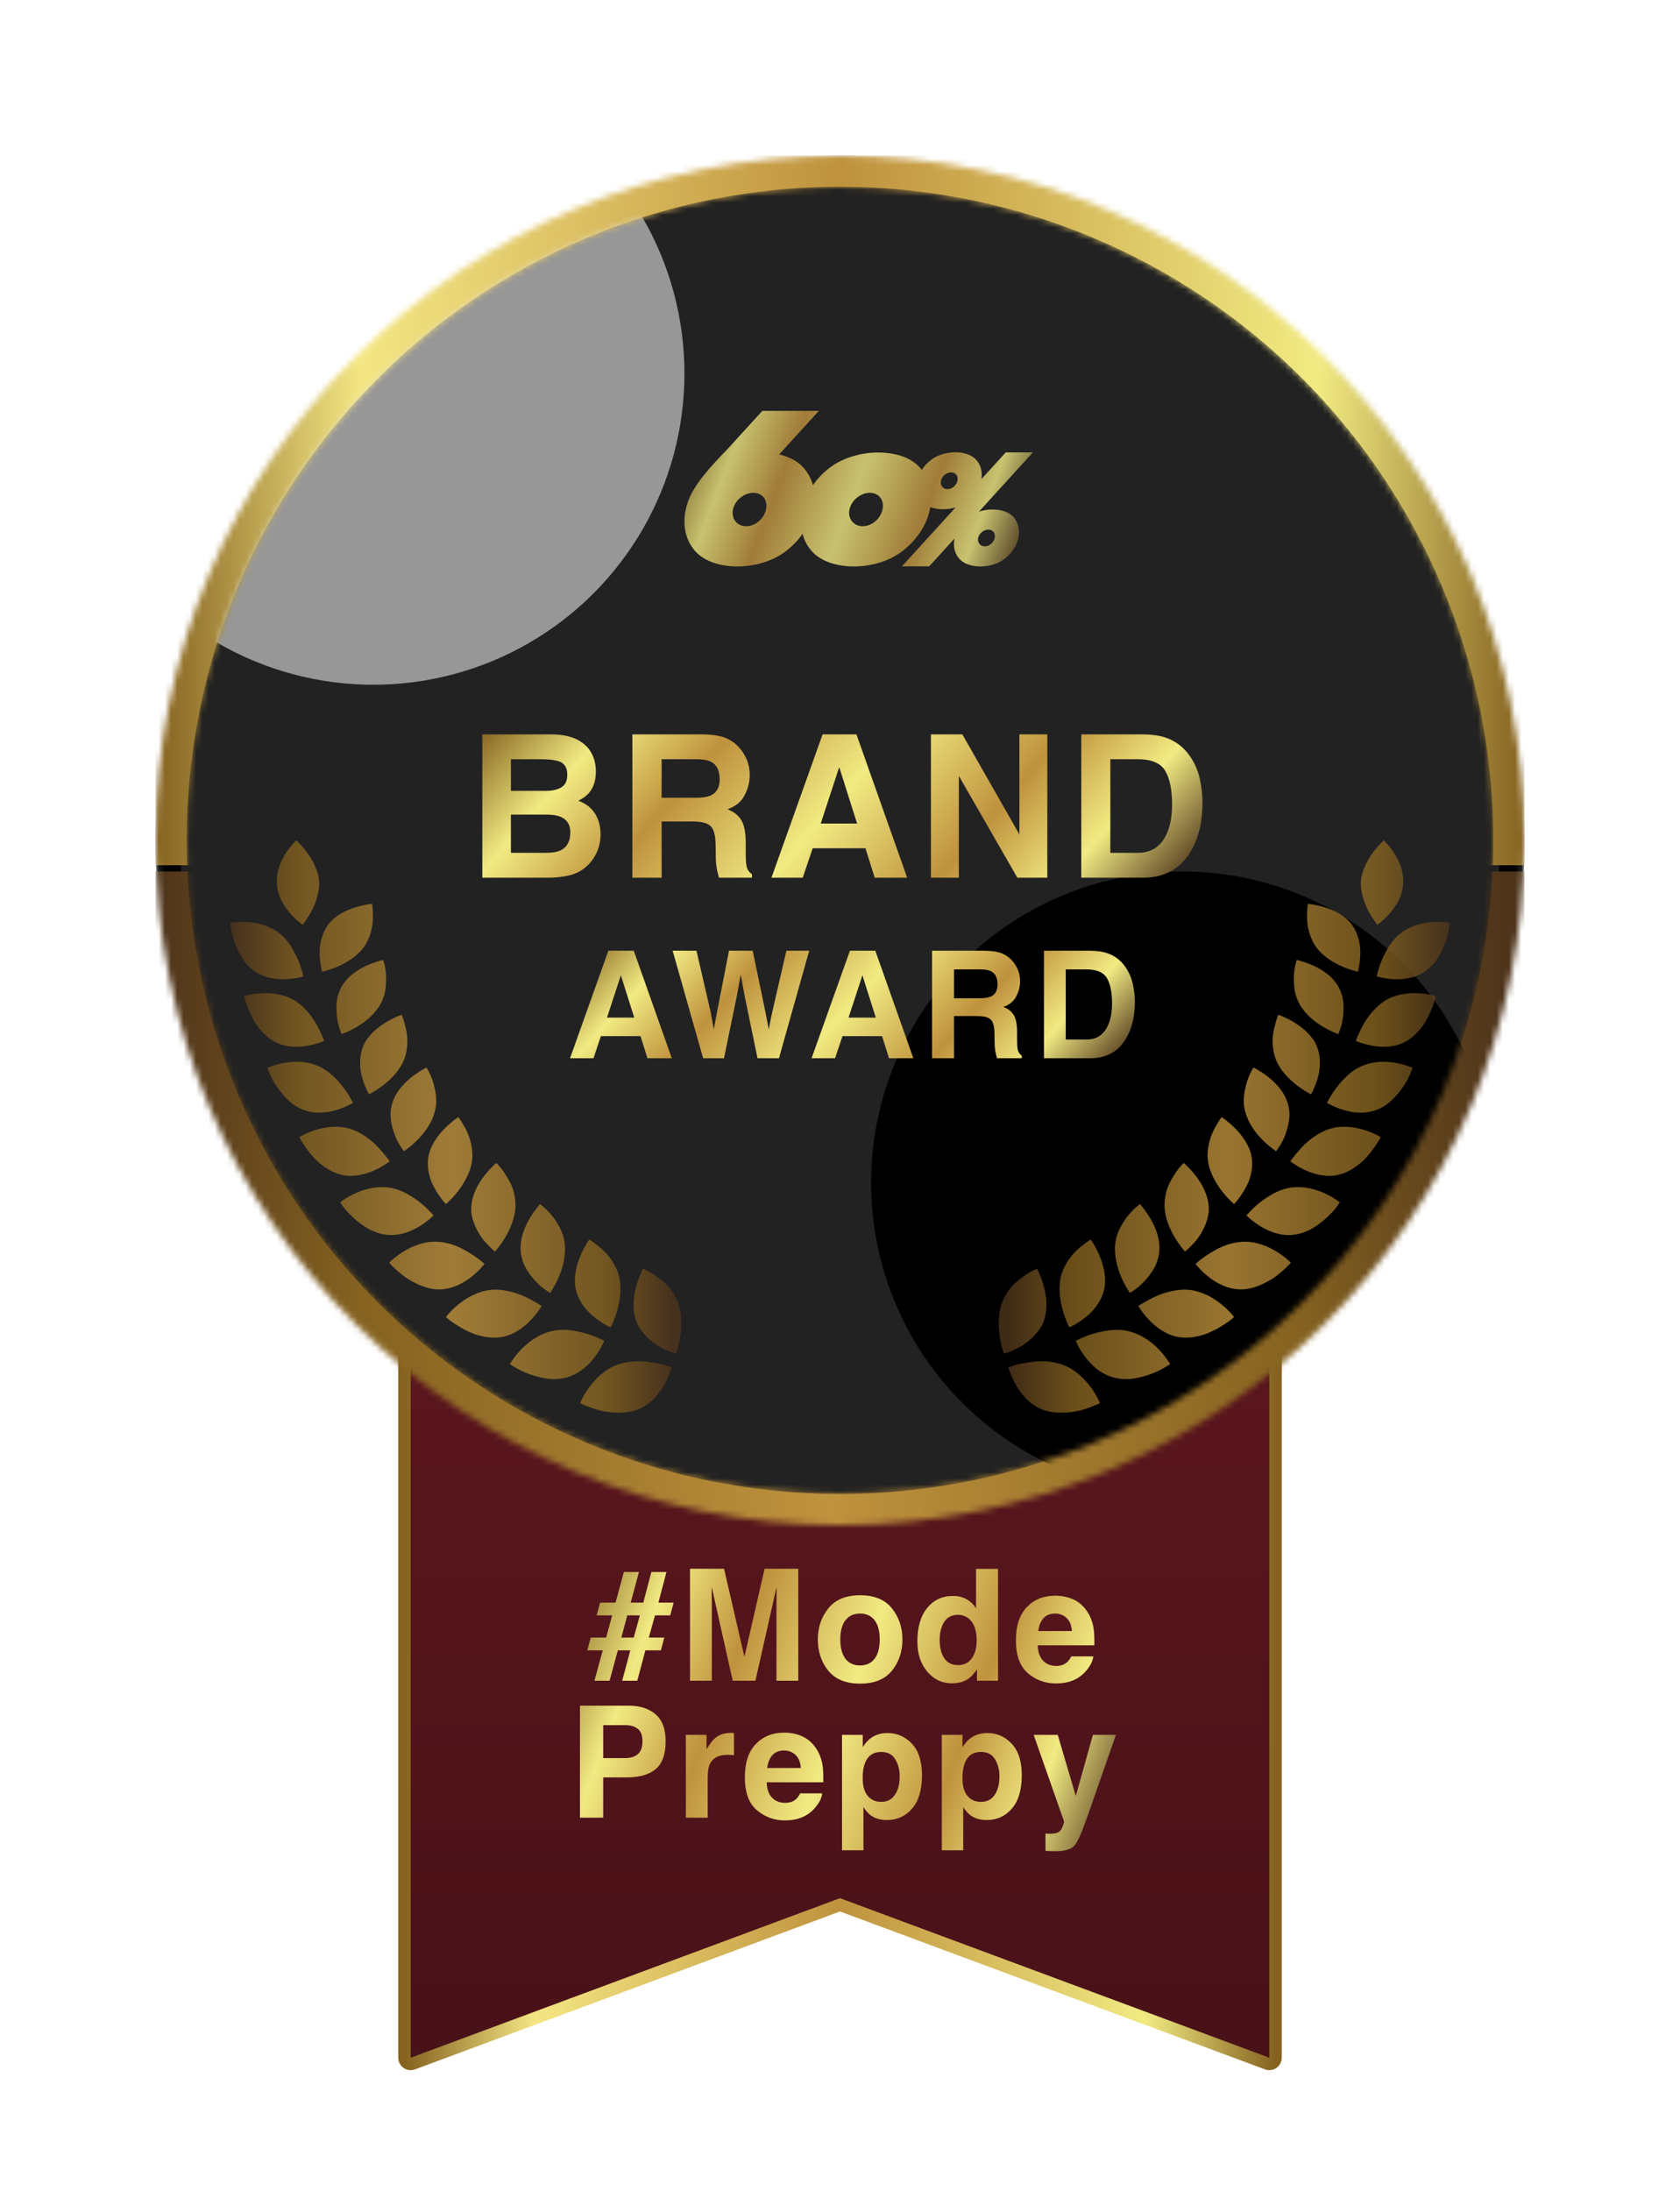
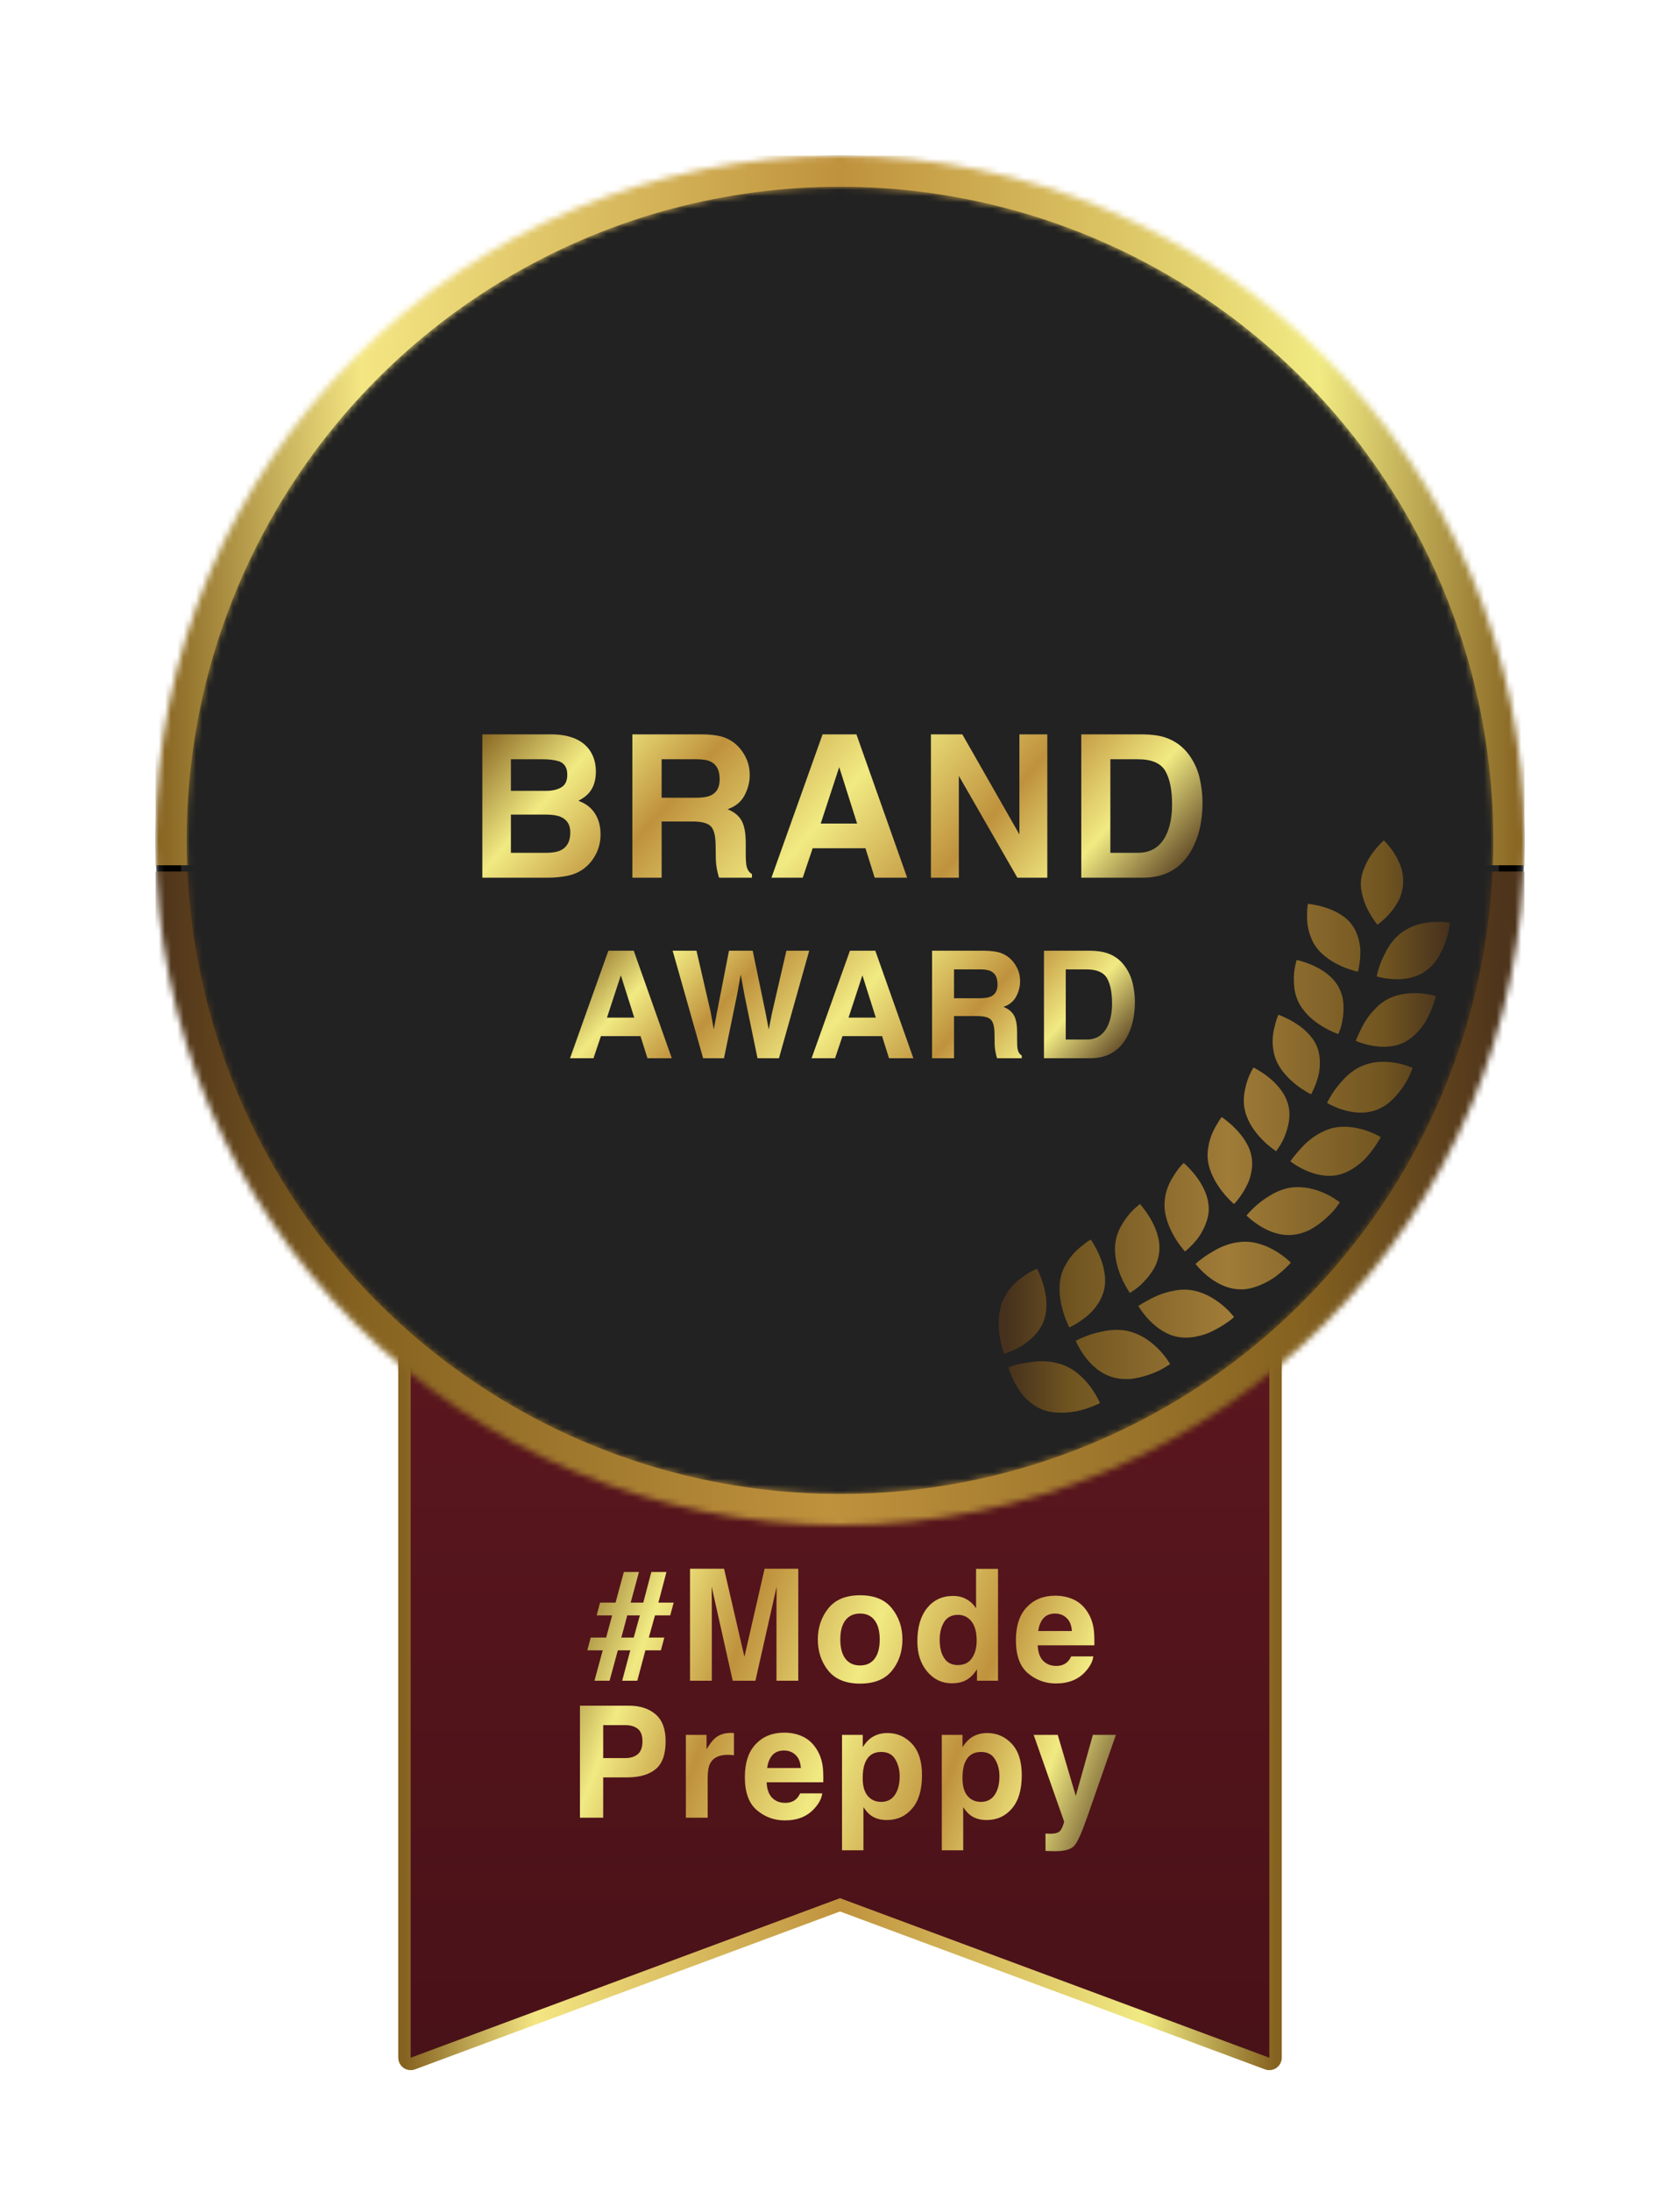
<svg xmlns="http://www.w3.org/2000/svg" width="270" height="352" viewBox="0 0 270 352" fill="none">
  <path d="M65 214H205V330.562C205 331.259 204.305 331.742 203.652 331.499L135 306L66.348 331.499C65.695 331.742 65 331.259 65 330.562V214Z" fill="#5B161E" />
  <path d="M65 214H205V330.562C205 331.259 204.305 331.742 203.652 331.499L135 306L66.348 331.499C65.695 331.742 65 331.259 65 330.562V214Z" fill="url(#paint0_linear_25145_974)" fill-opacity="0.2" />
  <path d="M65 214H205V330.562C205 331.259 204.305 331.742 203.652 331.499L135 306L66.348 331.499C65.695 331.742 65 331.259 65 330.562V214Z" stroke="url(#paint1_linear_25145_974)" stroke-width="2" />
  <path d="M98.38 259.502H95.89L96.439 257.451H98.929L100.26 252.532H102.689L101.358 257.451H103.385L104.679 252.532H107.108L105.814 257.451H108.268L107.718 259.502H105.265L104.276 263.066H106.766L106.217 265.117H103.727L102.42 270H99.991L101.297 265.117H99.295L97.965 270H95.536L96.866 265.117H94.388L94.938 263.066H97.415L98.38 259.502ZM101.847 263.066L102.835 259.502H100.809L99.857 263.066H101.847ZM114.401 270H110.897V252.007H116.366L119.638 266.155L122.885 252.007H128.292V270H124.789V257.83C124.789 257.48 124.793 256.991 124.801 256.365C124.809 255.73 124.813 255.242 124.813 254.9L121.408 270H117.758L114.376 254.9C114.376 255.242 114.381 255.73 114.389 256.365C114.397 256.991 114.401 257.48 114.401 257.83V270ZM143.349 258.379C144.472 259.787 145.034 261.451 145.034 263.372C145.034 265.325 144.472 266.997 143.349 268.389C142.226 269.772 140.521 270.464 138.234 270.464C135.948 270.464 134.243 269.772 133.12 268.389C131.997 266.997 131.435 265.325 131.435 263.372C131.435 261.451 131.997 259.787 133.12 258.379C134.243 256.971 135.948 256.267 138.234 256.267C140.521 256.267 142.226 256.971 143.349 258.379ZM138.222 259.209C137.205 259.209 136.42 259.571 135.866 260.295C135.321 261.012 135.048 262.037 135.048 263.372C135.048 264.706 135.321 265.736 135.866 266.46C136.42 267.184 137.205 267.546 138.222 267.546C139.239 267.546 140.021 267.184 140.566 266.46C141.111 265.736 141.384 264.706 141.384 263.372C141.384 262.037 141.111 261.012 140.566 260.295C140.021 259.571 139.239 259.209 138.222 259.209ZM160.396 252.031V270H157.014V268.157C156.518 268.946 155.952 269.52 155.317 269.878C154.683 270.236 153.893 270.415 152.949 270.415C151.395 270.415 150.085 269.788 149.019 268.535C147.961 267.274 147.432 265.658 147.432 263.689C147.432 261.418 147.952 259.632 148.994 258.33C150.044 257.028 151.444 256.377 153.193 256.377C153.999 256.377 154.715 256.556 155.342 256.914C155.968 257.264 156.477 257.752 156.868 258.379V252.031H160.396ZM151.021 263.433C151.021 264.661 151.265 265.642 151.753 266.375C152.233 267.115 152.965 267.485 153.95 267.485C154.935 267.485 155.684 267.119 156.196 266.387C156.709 265.654 156.965 264.706 156.965 263.542C156.965 261.915 156.554 260.751 155.732 260.051C155.228 259.628 154.642 259.417 153.975 259.417C152.957 259.417 152.209 259.803 151.729 260.576C151.257 261.341 151.021 262.293 151.021 263.433ZM175.708 266.094C175.619 266.883 175.208 267.685 174.476 268.499C173.336 269.792 171.741 270.439 169.69 270.439C167.998 270.439 166.504 269.894 165.21 268.804C163.917 267.713 163.27 265.939 163.27 263.481C163.27 261.178 163.851 259.412 165.015 258.184C166.187 256.955 167.705 256.34 169.568 256.34C170.675 256.34 171.672 256.548 172.559 256.963C173.446 257.378 174.179 258.033 174.756 258.928C175.277 259.718 175.615 260.633 175.77 261.675C175.859 262.285 175.896 263.164 175.879 264.312H166.773C166.822 265.646 167.241 266.582 168.03 267.119C168.51 267.453 169.088 267.62 169.764 267.62C170.48 267.62 171.062 267.416 171.509 267.009C171.753 266.79 171.969 266.484 172.156 266.094H175.708ZM172.266 262.017C172.209 261.097 171.928 260.401 171.424 259.929C170.927 259.449 170.309 259.209 169.568 259.209C168.763 259.209 168.136 259.461 167.688 259.966C167.249 260.47 166.972 261.154 166.858 262.017H172.266ZM100.764 285.53H96.943V292H93.207V274.007H101.044C102.851 274.007 104.292 274.471 105.366 275.398C106.44 276.326 106.977 277.763 106.977 279.708C106.977 281.832 106.44 283.333 105.366 284.212C104.292 285.091 102.757 285.53 100.764 285.53ZM102.521 281.783C103.01 281.351 103.254 280.668 103.254 279.732C103.254 278.796 103.006 278.129 102.509 277.73C102.021 277.331 101.333 277.132 100.446 277.132H96.943V282.43H100.446C101.333 282.43 102.025 282.214 102.521 281.783ZM116.956 281.905C115.556 281.905 114.616 282.361 114.136 283.272C113.867 283.785 113.733 284.574 113.733 285.64V292H110.229V278.694H113.55V281.014C114.087 280.127 114.555 279.52 114.954 279.195C115.605 278.65 116.451 278.377 117.493 278.377C117.558 278.377 117.611 278.381 117.651 278.389C117.7 278.389 117.802 278.393 117.957 278.401V281.966C117.737 281.941 117.542 281.925 117.371 281.917C117.2 281.909 117.061 281.905 116.956 281.905ZM132.146 288.094C132.057 288.883 131.646 289.685 130.914 290.499C129.774 291.792 128.179 292.439 126.128 292.439C124.436 292.439 122.942 291.894 121.648 290.804C120.354 289.713 119.708 287.939 119.708 285.481C119.708 283.178 120.289 281.412 121.453 280.184C122.625 278.955 124.143 278.34 126.006 278.34C127.113 278.34 128.11 278.548 128.997 278.963C129.884 279.378 130.617 280.033 131.194 280.928C131.715 281.718 132.053 282.633 132.208 283.675C132.297 284.285 132.334 285.164 132.317 286.312H123.211C123.26 287.646 123.679 288.582 124.468 289.119C124.948 289.453 125.526 289.62 126.202 289.62C126.918 289.62 127.5 289.416 127.947 289.009C128.191 288.79 128.407 288.484 128.594 288.094H132.146ZM128.704 284.017C128.647 283.097 128.366 282.401 127.862 281.929C127.365 281.449 126.747 281.209 126.006 281.209C125.201 281.209 124.574 281.461 124.126 281.966C123.687 282.47 123.41 283.154 123.296 284.017H128.704ZM146.568 280.123C147.643 281.27 148.18 282.955 148.18 285.176C148.18 287.52 147.651 289.306 146.593 290.535C145.543 291.764 144.188 292.378 142.528 292.378C141.47 292.378 140.591 292.114 139.891 291.585C139.509 291.292 139.134 290.865 138.768 290.303V297.237H135.326V278.694H138.658V280.66C139.033 280.082 139.431 279.626 139.854 279.292C140.628 278.698 141.547 278.401 142.613 278.401C144.168 278.401 145.486 278.975 146.568 280.123ZM144.591 285.347C144.591 284.322 144.355 283.414 143.883 282.625C143.419 281.836 142.662 281.441 141.612 281.441C140.351 281.441 139.484 282.039 139.012 283.235C138.768 283.87 138.646 284.676 138.646 285.652C138.646 287.199 139.057 288.285 139.879 288.912C140.367 289.278 140.945 289.461 141.612 289.461C142.581 289.461 143.317 289.087 143.822 288.338C144.334 287.589 144.591 286.592 144.591 285.347ZM162.602 280.123C163.676 281.27 164.213 282.955 164.213 285.176C164.213 287.52 163.684 289.306 162.626 290.535C161.576 291.764 160.221 292.378 158.561 292.378C157.503 292.378 156.624 292.114 155.924 291.585C155.542 291.292 155.167 290.865 154.801 290.303V297.237H151.359V278.694H154.691V280.66C155.066 280.082 155.465 279.626 155.888 279.292C156.661 278.698 157.58 278.401 158.646 278.401C160.201 278.401 161.519 278.975 162.602 280.123ZM160.624 285.347C160.624 284.322 160.388 283.414 159.916 282.625C159.452 281.836 158.695 281.441 157.646 281.441C156.384 281.441 155.517 282.039 155.045 283.235C154.801 283.87 154.679 284.676 154.679 285.652C154.679 287.199 155.09 288.285 155.912 288.912C156.4 289.278 156.978 289.461 157.646 289.461C158.614 289.461 159.35 289.087 159.855 288.338C160.368 287.589 160.624 286.592 160.624 285.347ZM172.897 288.509L175.644 278.694H179.343L174.777 291.78C173.898 294.303 173.203 295.866 172.69 296.468C172.177 297.078 171.152 297.383 169.614 297.383C169.305 297.383 169.056 297.379 168.869 297.371C168.682 297.371 168.401 297.359 168.027 297.334V294.551L168.466 294.576C168.808 294.592 169.134 294.58 169.443 294.539C169.752 294.498 170.013 294.405 170.224 294.258C170.428 294.12 170.615 293.831 170.786 293.392C170.965 292.952 171.038 292.684 171.005 292.586L166.123 278.694H169.992L172.897 288.509Z" fill="url(#paint2_linear_25145_974)" />
  <mask id="mask0_25145_974" style="mask-type:alpha" maskUnits="userSpaceOnUse" x="25" y="25" width="220" height="220">
    <circle cx="135" cy="135" r="110" fill="#D9D9D9" />
  </mask>
  <g mask="url(#mask0_25145_974)">
    <circle cx="135" cy="135" r="108" fill="#222222" stroke="black" stroke-width="4" />
    <g filter="url(#filter0_f_25145_974)">
      <rect x="25" y="25" width="220" height="114" fill="url(#paint3_linear_25145_974)" />
    </g>
    <g filter="url(#filter1_f_25145_974)">
      <rect x="25" y="140" width="220" height="115" fill="url(#paint4_linear_25145_974)" />
    </g>
  </g>
  <mask id="mask1_25145_974" style="mask-type:alpha" maskUnits="userSpaceOnUse" x="30" y="30" width="210" height="210">
    <circle cx="135" cy="135" r="105" fill="#222222" />
  </mask>
  <g mask="url(#mask1_25145_974)">
    <g filter="url(#filter2_ii_25145_974)">
      <circle cx="135" cy="135" r="105" fill="#222222" />
    </g>
    <g opacity="0.6" filter="url(#filter3_f_25145_974)">
-       <circle cx="60" cy="60" r="50" fill="#E4E4E4" />
-     </g>
+       </g>
    <g filter="url(#filter4_f_25145_974)">
-       <circle cx="190" cy="190" r="50" fill="black" />
-     </g>
+       </g>
  </g>
-   <path opacity="0.8" d="M102.265 218.678C102.765 218.663 103.253 218.686 103.72 218.731C103.953 218.754 104.18 218.783 104.403 218.816C104.624 218.852 104.842 218.888 105.053 218.915C106.727 219.165 107.92 219.643 107.937 219.649C107.929 219.679 107.605 220.904 106.805 222.354C105.993 223.819 104.68 225.509 102.618 226.379C102.362 226.486 102.095 226.584 101.831 226.658C101.567 226.728 101.3 226.784 101.031 226.827C100.492 226.914 99.947 226.949 99.405 226.947C98.864 226.945 98.328 226.904 97.811 226.838C97.297 226.768 96.795 226.693 96.343 226.561C94.538 226.076 93.251 225.42 93.223 225.406C93.223 225.406 93.695 224.218 94.693 222.862C95.691 221.505 97.207 219.974 99.209 219.244L99.213 219.242C99.463 219.151 99.715 219.075 99.969 219.013C100.225 218.94 100.483 218.882 100.739 218.835C101.254 218.74 101.765 218.692 102.265 218.678ZM88.61 213.854C90.703 213.346 92.759 213.82 94.394 214.274C95.199 214.52 95.878 214.803 96.357 215.024C96.825 215.253 97.111 215.393 97.117 215.396C97.11 215.414 96.635 216.578 95.65 217.909C94.663 219.242 93.162 220.717 91.038 221.285C90.507 221.428 89.963 221.504 89.418 221.533C89.145 221.548 88.872 221.548 88.6 221.54C88.331 221.526 88.066 221.492 87.802 221.453C86.748 221.296 85.737 220.994 84.861 220.661C84.425 220.492 84.016 220.324 83.661 220.146C83.31 219.965 83.002 219.791 82.748 219.641C82.249 219.344 81.958 219.14 81.948 219.133C81.948 219.133 82.564 218.027 83.717 216.826C84.291 216.225 84.998 215.601 85.818 215.07C86.228 214.806 86.666 214.564 87.129 214.361C87.59 214.163 88.094 213.974 88.612 213.853L88.61 213.854ZM103.329 203.812C103.346 203.819 104.37 204.206 105.538 205.066C105.829 205.292 106.152 205.505 106.46 205.77C106.772 206.03 107.08 206.321 107.373 206.647C107.666 206.974 107.945 207.336 108.195 207.732C108.319 207.931 108.439 208.14 108.549 208.356C108.66 208.571 108.765 208.784 108.86 209.014C109.617 210.838 109.582 212.96 109.34 214.617C109.103 216.269 108.649 217.458 108.646 217.469C108.626 217.463 107.415 217.124 105.99 216.326C105.811 216.229 105.631 216.113 105.451 215.987C105.272 215.863 105.09 215.731 104.91 215.591C104.551 215.31 104.195 214.999 103.86 214.656C103.526 214.315 103.211 213.941 102.937 213.534C102.8 213.33 102.671 213.119 102.554 212.9C102.44 212.671 102.339 212.435 102.25 212.191H102.252C101.543 210.239 101.831 208.151 102.279 206.546C102.725 204.95 103.322 203.826 103.329 203.812ZM78.89 207.209C79.415 207.157 79.931 207.164 80.434 207.214C80.938 207.261 81.42 207.365 81.907 207.464C82.87 207.679 83.755 208.013 84.509 208.368C84.885 208.546 85.23 208.728 85.533 208.901C85.843 209.067 86.121 209.216 86.344 209.351C86.788 209.611 87.045 209.796 87.052 209.801C87.04 209.821 86.424 210.901 85.294 212.078C84.722 212.671 84.016 213.287 83.184 213.795C82.766 214.049 82.316 214.278 81.837 214.46C81.362 214.633 80.857 214.762 80.32 214.828C79.25 214.962 78.158 214.837 77.127 214.574C76.869 214.508 76.615 214.433 76.367 214.353C76.117 214.272 75.886 214.168 75.652 214.069C75.189 213.867 74.751 213.646 74.346 213.423C73.536 212.975 72.863 212.516 72.392 212.169C72.154 211.997 71.971 211.851 71.853 211.741C71.734 211.632 71.668 211.573 71.668 211.573C71.68 211.557 72.425 210.557 73.693 209.536C74.966 208.511 76.801 207.416 78.894 207.214L78.89 207.209ZM94.695 199.122C94.695 199.122 94.935 199.254 95.303 199.515C95.487 199.645 95.702 199.806 95.938 200C96.175 200.19 96.442 200.392 96.71 200.634C97.247 201.115 97.811 201.717 98.297 202.446C98.419 202.628 98.535 202.82 98.647 203.015C98.76 203.203 98.87 203.401 98.971 203.605C99.173 204.015 99.343 204.459 99.467 204.937C99.965 206.844 99.649 208.935 99.196 210.53C98.754 212.103 98.158 213.211 98.147 213.232C98.143 213.231 98.071 213.203 97.944 213.148C97.814 213.091 97.634 212.991 97.409 212.867C96.963 212.617 96.351 212.239 95.706 211.741C94.396 210.782 93.037 209.168 92.564 207.214H92.561C92.448 206.718 92.386 206.236 92.39 205.734C92.392 205.236 92.441 204.746 92.523 204.271C92.689 203.32 92.989 202.436 93.314 201.674C93.954 200.172 94.677 199.147 94.695 199.122ZM86.944 193.545C87.035 193.628 87.174 193.741 87.346 193.884C87.685 194.173 88.137 194.601 88.598 195.15C88.827 195.425 89.061 195.731 89.282 196.067C89.394 196.235 89.497 196.416 89.608 196.59C89.72 196.765 89.826 196.948 89.927 197.136C90.328 197.892 90.637 198.762 90.755 199.741C90.813 200.231 90.821 200.725 90.788 201.213C90.763 201.692 90.7 202.163 90.605 202.626C90.418 203.55 90.114 204.424 89.792 205.176C89.147 206.682 88.414 207.697 88.414 207.697C88.414 207.697 88.143 207.544 87.728 207.255C87.521 207.108 87.273 206.935 87.011 206.716C86.754 206.489 86.477 206.23 86.196 205.938C85.632 205.356 85.052 204.651 84.583 203.846C84.343 203.451 84.155 202.998 84.002 202.535C83.851 202.072 83.744 201.587 83.694 201.085V201.08C83.502 199.068 84.277 197.181 85.114 195.758C85.941 194.353 86.783 193.437 86.796 193.423C86.799 193.425 86.852 193.469 86.944 193.545ZM70.164 199.479V199.477C70.422 199.487 70.676 199.51 70.928 199.545C71.184 199.574 71.439 199.615 71.686 199.667C72.182 199.77 72.662 199.913 73.116 200.085C74.029 200.424 74.836 200.886 75.536 201.322C76.953 202.165 77.854 203.032 77.863 203.041C77.863 203.041 77.119 204.035 75.851 205.052C74.582 206.068 72.782 207.106 70.614 207.133C70.067 207.145 69.542 207.075 69.027 206.955C68.513 206.837 68.008 206.67 67.524 206.472C67.041 206.273 66.575 206.042 66.137 205.794C65.701 205.544 65.276 205.294 64.919 205.013C63.46 203.911 62.541 202.845 62.541 202.845C62.56 202.824 63.412 201.939 64.789 201.091C66.18 200.231 68.098 199.403 70.164 199.479ZM79.76 186.82C79.76 186.82 80.549 187.546 81.297 188.761C81.477 189.073 81.69 189.381 81.872 189.732C82.058 190.082 82.229 190.456 82.374 190.858C82.519 191.261 82.638 191.687 82.719 192.138C82.799 192.588 82.841 193.063 82.85 193.536C82.864 195.454 82.051 197.346 81.225 198.745C80.398 200.146 79.551 201.05 79.551 201.05C79.538 201.04 78.575 200.292 77.588 199.054C77.102 198.419 76.641 197.63 76.288 196.774C76.112 196.345 75.968 195.894 75.869 195.429C75.82 195.197 75.78 194.96 75.755 194.721C75.736 194.475 75.731 194.225 75.741 193.973L75.743 193.97C75.82 191.955 76.836 190.183 77.821 188.899C78.809 187.618 79.76 186.82 79.76 186.82ZM61.045 190.712C61.545 190.689 62.055 190.71 62.569 190.786L62.565 190.784C63.594 190.937 64.539 191.298 65.378 191.757C65.589 191.87 65.791 191.992 65.987 192.116C66.184 192.242 66.386 192.36 66.574 192.486C66.954 192.736 67.306 192.997 67.624 193.255C68.26 193.769 68.769 194.272 69.12 194.646C69.465 195.024 69.674 195.256 69.674 195.256C69.657 195.273 68.807 196.145 67.442 196.985C66.064 197.83 64.183 198.611 62.067 198.354C61.538 198.29 61.022 198.165 60.522 197.991C60.024 197.818 59.53 197.607 59.092 197.341C58.201 196.82 57.404 196.183 56.736 195.567C56.404 195.26 56.102 194.958 55.84 194.677C55.577 194.396 55.373 194.123 55.197 193.897C54.85 193.443 54.662 193.151 54.662 193.151C54.686 193.132 55.634 192.368 57.084 191.707C57.817 191.372 58.679 191.063 59.606 190.881C60.071 190.788 60.547 190.733 61.045 190.712ZM73.66 179.456C73.665 179.463 73.832 179.668 74.065 180.03C74.185 180.214 74.313 180.443 74.466 180.695C74.621 180.945 74.782 181.231 74.936 181.545C75.246 182.175 75.538 182.923 75.712 183.758C75.79 184.181 75.875 184.6 75.906 185.046C75.939 185.49 75.931 185.953 75.871 186.428C75.629 188.329 74.582 190.1 73.603 191.366C72.623 192.635 71.676 193.418 71.676 193.418C71.664 193.408 71.441 193.207 71.144 192.825C70.832 192.437 70.42 191.877 70.022 191.195C69.823 190.854 69.626 190.482 69.446 190.088C69.359 189.887 69.269 189.689 69.198 189.474C69.126 189.259 69.063 189.04 69.007 188.814C68.779 187.918 68.684 186.955 68.829 185.983L68.833 185.979C68.905 185.496 69.034 185.031 69.205 184.589C69.379 184.147 69.606 183.717 69.85 183.32C70.341 182.525 70.93 181.832 71.496 181.262C72.629 180.121 73.66 179.456 73.66 179.456ZM50.655 181.545C52.186 181.064 54.213 180.74 56.17 181.306C58.096 181.895 59.735 183.173 60.826 184.363C61.363 184.965 61.832 185.498 62.14 185.903C62.45 186.306 62.615 186.566 62.615 186.566C62.613 186.568 61.665 187.328 60.214 187.988C59.487 188.317 58.631 188.62 57.697 188.777C57.23 188.856 56.744 188.899 56.244 188.893C55.74 188.888 55.238 188.823 54.736 188.69C53.726 188.426 52.792 187.922 51.959 187.314C51.544 187.011 51.154 186.68 50.794 186.343C50.451 185.994 50.137 185.638 49.853 185.289C48.721 183.898 48.095 182.669 48.095 182.669C48.103 182.664 49.13 182.022 50.655 181.545ZM68.544 171.49C68.555 171.507 69.133 172.377 69.559 173.69C69.668 174.021 69.765 174.383 69.844 174.768C69.941 175.141 70.015 175.536 70.061 175.951C70.149 176.78 70.116 177.679 69.868 178.606C69.742 179.071 69.573 179.518 69.383 179.938C69.189 180.361 68.959 180.766 68.709 181.148C68.209 181.915 67.622 182.595 67.06 183.157C65.947 184.275 64.931 184.924 64.913 184.936C64.907 184.928 64.72 184.695 64.456 184.291C64.189 183.878 63.824 183.299 63.541 182.563C62.96 181.105 62.444 179.2 63.024 177.295H63.02C63.568 175.408 64.958 173.974 66.202 172.994C67.448 172.019 68.544 171.49 68.544 171.49ZM48.213 170.581C48.676 170.606 49.149 170.663 49.618 170.767C49.854 170.818 50.087 170.881 50.32 170.957C50.558 171.029 50.798 171.114 51.033 171.211H51.031C51.976 171.601 52.792 172.172 53.484 172.809C53.831 173.127 54.145 173.461 54.433 173.798C54.724 174.133 55.006 174.46 55.246 174.782C56.219 176.061 56.718 177.177 56.718 177.177C56.715 177.179 55.689 177.81 54.188 178.276C52.684 178.741 50.696 179.034 48.739 178.284C48.25 178.096 47.786 177.852 47.351 177.569C46.919 177.284 46.537 176.949 46.171 176.596C45.446 175.889 44.834 175.093 44.345 174.35C43.84 173.612 43.526 172.897 43.297 172.387C43.074 171.872 42.964 171.55 42.964 171.55C42.964 171.55 44.055 171.042 45.613 170.761C46.392 170.618 47.285 170.531 48.213 170.581ZM64.543 163.016C64.543 163.016 64.655 163.251 64.793 163.658C64.94 164.063 65.083 164.65 65.246 165.313C65.395 165.985 65.496 166.762 65.465 167.595C65.452 168.01 65.395 168.444 65.318 168.874C65.246 169.302 65.13 169.738 64.961 170.174C64.281 171.916 62.869 173.337 61.623 174.309C60.395 175.267 59.32 175.781 59.293 175.794C59.287 175.784 58.691 174.762 58.253 173.288C58.145 172.916 58.036 172.523 57.972 172.1C57.912 171.674 57.875 171.232 57.875 170.779C57.871 169.874 58.007 168.94 58.375 168.056L58.377 168.054C58.47 167.833 58.574 167.62 58.69 167.415C58.811 167.209 58.944 167.008 59.082 166.818C59.361 166.436 59.671 166.087 59.999 165.769C60.656 165.13 61.382 164.615 62.056 164.21C63.396 163.404 64.531 163.02 64.543 163.016ZM41.935 159.562C43.505 159.472 45.512 159.648 47.239 160.656L47.237 160.652C47.669 160.904 48.064 161.197 48.424 161.516C48.606 161.675 48.771 161.842 48.94 162.012C49.112 162.179 49.277 162.353 49.432 162.528C50.056 163.231 50.549 163.985 50.934 164.682C51.126 165.029 51.289 165.361 51.428 165.667C51.572 165.969 51.705 166.237 51.804 166.467C52.004 166.923 52.1 167.211 52.1 167.211C52.1 167.211 51.017 167.704 49.476 167.983C48.705 168.122 47.817 168.202 46.89 168.13C46.427 168.093 45.951 168.019 45.48 167.891C45.018 167.76 44.557 167.576 44.106 167.33C43.208 166.836 42.437 166.134 41.79 165.359C41.472 164.969 41.163 164.568 40.923 164.154C40.679 163.741 40.466 163.328 40.28 162.929C39.534 161.336 39.232 160.02 39.232 160.02C39.253 160.013 40.379 159.653 41.935 159.562ZM61.595 154.213C61.595 154.213 61.944 155.184 62.037 156.548C62.06 156.889 62.067 157.255 62.051 157.64C62.03 158.024 62.024 158.414 61.964 158.819C61.852 159.627 61.607 160.473 61.152 161.293C60.925 161.704 60.656 162.088 60.358 162.445C60.069 162.801 59.759 163.13 59.429 163.434C58.77 164.041 58.048 164.545 57.381 164.943C56.058 165.738 54.935 166.11 54.914 166.117C54.91 166.11 54.79 165.846 54.633 165.398C54.556 165.171 54.461 164.9 54.383 164.586C54.31 164.27 54.242 163.916 54.188 163.536C54.079 162.776 54.028 161.91 54.114 161.03C54.137 160.811 54.166 160.59 54.207 160.369C54.252 160.146 54.316 159.922 54.387 159.701C54.531 159.259 54.719 158.825 54.961 158.41L54.959 158.406C55.93 156.747 57.594 155.715 59.01 155.083C60.427 154.453 61.595 154.213 61.595 154.213ZM39.705 148.111C40.478 148.161 41.348 148.289 42.216 148.556C42.65 148.69 43.084 148.857 43.506 149.065C43.931 149.274 44.361 149.523 44.762 149.822C45.566 150.419 46.202 151.157 46.708 151.928C46.96 152.312 47.179 152.707 47.371 153.096C47.58 153.482 47.762 153.862 47.917 154.226C48.537 155.676 48.743 156.856 48.743 156.856C48.715 156.865 47.598 157.212 46.076 157.296C44.535 157.379 42.574 157.183 40.894 156.003C40.474 155.707 40.091 155.366 39.744 154.992C39.566 154.806 39.41 154.61 39.266 154.407C39.119 154.205 38.98 153.998 38.85 153.787C38.331 152.942 37.941 152.041 37.653 151.219C37.511 150.808 37.389 150.415 37.298 150.06C37.217 149.702 37.158 149.38 37.114 149.109C37.027 148.576 37.001 148.245 37 148.235C37 148.235 38.16 148.01 39.705 148.111ZM59.803 145.195C59.803 145.195 59.853 145.448 59.886 145.867C59.904 146.078 59.919 146.33 59.919 146.615C59.933 146.898 59.943 147.212 59.933 147.549C59.914 148.225 59.823 148.989 59.594 149.774C59.536 149.971 59.47 150.167 59.395 150.365C59.317 150.563 59.237 150.762 59.154 150.956C58.983 151.347 58.77 151.733 58.503 152.107C57.441 153.601 55.759 154.616 54.344 155.24C52.926 155.866 51.77 156.096 51.77 156.096C51.77 156.096 51.447 154.979 51.383 153.467C51.368 153.089 51.366 152.688 51.395 152.272C51.44 151.855 51.513 151.426 51.62 150.996C51.835 150.137 52.188 149.281 52.75 148.526H52.748C53.029 148.15 53.343 147.818 53.696 147.521C54.054 147.223 54.435 146.964 54.823 146.739C55.602 146.287 56.414 145.97 57.151 145.743C58.619 145.293 59.791 145.196 59.803 145.195ZM47.603 135C47.619 135.013 48.479 135.777 49.352 136.95C49.792 137.545 50.236 138.244 50.572 139.017C50.731 139.403 50.911 139.806 51.033 140.226C51.159 140.645 51.244 141.082 51.279 141.532C51.314 141.983 51.293 142.427 51.233 142.86C51.173 143.294 51.064 143.718 50.965 144.125C50.748 144.939 50.415 145.698 50.07 146.353C49.723 147.005 49.365 147.555 49.093 147.941C48.959 148.133 48.841 148.286 48.765 148.39C48.689 148.489 48.647 148.545 48.645 148.549C48.64 148.546 48.581 148.507 48.476 148.436C48.37 148.361 48.223 148.247 48.043 148.099C47.685 147.803 47.2 147.363 46.7 146.797C46.2 146.231 45.681 145.534 45.26 144.734C45.041 144.336 44.882 143.906 44.754 143.458C44.626 143.01 44.536 142.538 44.499 142.053C44.464 141.567 44.481 141.088 44.539 140.625C44.601 140.16 44.684 139.714 44.843 139.286C45.14 138.433 45.545 137.666 45.954 137.029C46.772 135.756 47.603 135 47.603 135Z" fill="url(#paint5_linear_25145_974)" />
  <path opacity="0.8" d="M167.735 218.678C167.235 218.663 166.747 218.686 166.28 218.731C166.047 218.754 165.82 218.783 165.597 218.816C165.376 218.852 165.158 218.888 164.947 218.915C163.273 219.165 162.08 219.643 162.063 219.649C162.071 219.679 162.395 220.904 163.195 222.354C164.007 223.819 165.32 225.509 167.382 226.379C167.638 226.486 167.905 226.584 168.169 226.658C168.433 226.728 168.7 226.784 168.969 226.827C169.508 226.914 170.053 226.949 170.595 226.947C171.136 226.945 171.672 226.904 172.188 226.838C172.703 226.768 173.205 226.693 173.657 226.561C175.462 226.076 176.75 225.42 176.777 225.406C176.777 225.406 176.305 224.218 175.307 222.862C174.309 221.505 172.793 219.974 170.791 219.244L170.787 219.242C170.537 219.151 170.285 219.075 170.031 219.013C169.775 218.94 169.517 218.882 169.261 218.835C168.746 218.74 168.235 218.692 167.735 218.678ZM181.39 213.854C179.297 213.346 177.241 213.82 175.606 214.274C174.801 214.52 174.122 214.803 173.643 215.024C173.175 215.253 172.889 215.393 172.883 215.396C172.89 215.414 173.365 216.578 174.35 217.909C175.337 219.242 176.838 220.717 178.962 221.285C179.493 221.428 180.037 221.504 180.582 221.533C180.855 221.548 181.128 221.548 181.4 221.54C181.669 221.526 181.934 221.492 182.198 221.453C183.252 221.296 184.263 220.994 185.139 220.661C185.574 220.492 185.984 220.324 186.339 220.146C186.69 219.965 186.998 219.791 187.252 219.641C187.751 219.344 188.042 219.14 188.052 219.133C188.052 219.133 187.436 218.027 186.283 216.826C185.709 216.225 185.002 215.601 184.182 215.07C183.772 214.806 183.334 214.564 182.871 214.361C182.41 214.163 181.906 213.974 181.388 213.853L181.39 213.854ZM166.671 203.812C166.654 203.819 165.63 204.206 164.462 205.066C164.171 205.292 163.848 205.505 163.54 205.77C163.228 206.03 162.92 206.321 162.627 206.647C162.334 206.974 162.055 207.336 161.805 207.732C161.681 207.931 161.561 208.14 161.451 208.356C161.34 208.571 161.235 208.784 161.14 209.014C160.383 210.838 160.418 212.96 160.66 214.617C160.897 216.269 161.351 217.458 161.354 217.469C161.374 217.463 162.585 217.124 164.01 216.326C164.189 216.229 164.369 216.113 164.549 215.987C164.728 215.863 164.91 215.731 165.09 215.591C165.449 215.31 165.805 214.999 166.14 214.656C166.474 214.315 166.789 213.941 167.063 213.534C167.2 213.33 167.329 213.119 167.446 212.9C167.56 212.671 167.661 212.435 167.75 212.191H167.748C168.457 210.239 168.169 208.151 167.721 206.546C167.275 204.95 166.678 203.826 166.671 203.812ZM191.11 207.209C190.585 207.157 190.069 207.164 189.566 207.214C189.062 207.261 188.58 207.365 188.093 207.464C187.13 207.679 186.245 208.013 185.491 208.368C185.115 208.546 184.77 208.728 184.467 208.901C184.157 209.067 183.879 209.216 183.656 209.351C183.212 209.611 182.955 209.796 182.948 209.801C182.96 209.821 183.576 210.901 184.706 212.078C185.278 212.671 185.984 213.287 186.816 213.795C187.234 214.049 187.684 214.278 188.163 214.46C188.638 214.633 189.143 214.762 189.68 214.828C190.75 214.962 191.842 214.837 192.873 214.574C193.131 214.508 193.385 214.433 193.633 214.353C193.883 214.272 194.114 214.168 194.348 214.069C194.811 213.867 195.249 213.646 195.654 213.423C196.464 212.975 197.137 212.516 197.608 212.169C197.846 211.997 198.029 211.851 198.146 211.741C198.266 211.632 198.332 211.573 198.332 211.573C198.32 211.557 197.575 210.557 196.307 209.536C195.034 208.511 193.199 207.416 191.105 207.214L191.11 207.209ZM175.305 199.122C175.305 199.122 175.065 199.254 174.697 199.515C174.513 199.645 174.298 199.806 174.062 200C173.825 200.19 173.558 200.392 173.29 200.634C172.753 201.115 172.189 201.717 171.703 202.446C171.581 202.628 171.465 202.82 171.354 203.015C171.24 203.203 171.131 203.401 171.029 203.605C170.827 204.015 170.657 204.459 170.533 204.937C170.035 206.844 170.351 208.935 170.804 210.53C171.246 212.103 171.842 213.211 171.854 213.232C171.857 213.231 171.929 213.203 172.056 213.148C172.186 213.091 172.366 212.991 172.591 212.867C173.037 212.617 173.649 212.239 174.294 211.741C175.604 210.782 176.963 209.168 177.437 207.214H177.438C177.552 206.718 177.614 206.236 177.61 205.734C177.608 205.236 177.559 204.746 177.477 204.271C177.311 203.32 177.011 202.436 176.687 201.674C176.046 200.172 175.322 199.147 175.305 199.122ZM183.056 193.545C182.965 193.628 182.826 193.741 182.654 193.884C182.315 194.173 181.863 194.601 181.402 195.15C181.173 195.425 180.939 195.731 180.718 196.067C180.606 196.235 180.503 196.416 180.392 196.59C180.28 196.765 180.174 196.948 180.073 197.136C179.672 197.892 179.363 198.762 179.245 199.741C179.187 200.231 179.179 200.725 179.212 201.213C179.237 201.692 179.3 202.163 179.396 202.626C179.581 203.55 179.886 204.424 180.208 205.176C180.853 206.682 181.586 207.697 181.586 207.697C181.586 207.697 181.857 207.544 182.272 207.255C182.479 207.108 182.727 206.935 182.989 206.716C183.245 206.489 183.523 206.23 183.804 205.938C184.368 205.356 184.948 204.651 185.417 203.846C185.657 203.451 185.845 202.998 185.998 202.535C186.149 202.072 186.256 201.587 186.306 201.085V201.08C186.498 199.068 185.723 197.181 184.886 195.758C184.059 194.353 183.217 193.437 183.204 193.423C183.201 193.425 183.148 193.469 183.056 193.545ZM199.836 199.479V199.477C199.578 199.487 199.324 199.51 199.072 199.545C198.816 199.574 198.561 199.615 198.313 199.667C197.818 199.77 197.338 199.913 196.884 200.085C195.97 200.424 195.164 200.886 194.464 201.322C193.047 202.165 192.146 203.032 192.137 203.041C192.137 203.041 192.881 204.035 194.149 205.052C195.418 206.068 197.218 207.106 199.386 207.133C199.933 207.145 200.458 207.075 200.973 206.955C201.487 206.837 201.992 206.67 202.476 206.472C202.959 206.273 203.425 206.042 203.863 205.794C204.299 205.544 204.724 205.294 205.081 205.013C206.54 203.911 207.459 202.845 207.459 202.845C207.44 202.824 206.588 201.939 205.211 201.091C203.82 200.231 201.902 199.403 199.836 199.479ZM190.24 186.82C190.24 186.82 189.451 187.546 188.703 188.761C188.523 189.073 188.31 189.381 188.128 189.732C187.942 190.082 187.771 190.456 187.626 190.858C187.481 191.261 187.362 191.687 187.281 192.138C187.201 192.588 187.159 193.063 187.15 193.536C187.136 195.454 187.949 197.346 188.775 198.745C189.602 200.146 190.449 201.05 190.449 201.05C190.462 201.04 191.425 200.292 192.412 199.054C192.898 198.419 193.359 197.63 193.712 196.774C193.888 196.345 194.032 195.894 194.131 195.429C194.18 195.197 194.22 194.96 194.245 194.721C194.264 194.475 194.269 194.225 194.259 193.973L194.257 193.97C194.18 191.955 193.164 190.183 192.179 188.899C191.191 187.618 190.24 186.82 190.24 186.82ZM208.955 190.712C208.455 190.689 207.945 190.71 207.431 190.786L207.435 190.784C206.406 190.937 205.461 191.298 204.622 191.757C204.411 191.87 204.209 191.992 204.013 192.116C203.816 192.242 203.614 192.36 203.426 192.486C203.046 192.736 202.694 192.997 202.376 193.255C201.74 193.769 201.231 194.272 200.88 194.646C200.535 195.024 200.326 195.256 200.326 195.256C200.343 195.273 201.193 196.145 202.558 196.985C203.936 197.83 205.817 198.611 207.933 198.354C208.462 198.29 208.979 198.165 209.479 197.991C209.976 197.818 210.47 197.607 210.908 197.341C211.799 196.82 212.596 196.183 213.264 195.567C213.596 195.26 213.898 194.958 214.16 194.677C214.423 194.396 214.627 194.123 214.803 193.897C215.15 193.443 215.338 193.151 215.338 193.151C215.314 193.132 214.366 192.368 212.916 191.707C212.183 191.372 211.321 191.063 210.394 190.881C209.929 190.788 209.453 190.733 208.955 190.712ZM196.34 179.456C196.335 179.463 196.168 179.668 195.935 180.03C195.815 180.214 195.687 180.443 195.534 180.695C195.379 180.945 195.218 181.231 195.063 181.545C194.754 182.175 194.462 182.923 194.288 183.758C194.21 184.181 194.125 184.6 194.094 185.046C194.061 185.49 194.069 185.953 194.129 186.428C194.371 188.329 195.418 190.1 196.397 191.366C197.377 192.635 198.324 193.418 198.324 193.418C198.336 193.408 198.559 193.207 198.856 192.825C199.168 192.437 199.58 191.877 199.979 191.195C200.177 190.854 200.374 190.482 200.554 190.088C200.64 189.887 200.732 189.689 200.802 189.474C200.874 189.259 200.937 189.04 200.993 188.814C201.22 187.918 201.316 186.955 201.171 185.983L201.167 185.979C201.095 185.496 200.966 185.031 200.795 184.589C200.621 184.147 200.394 183.717 200.15 183.32C199.659 182.525 199.07 181.832 198.504 181.262C197.372 180.121 196.34 179.456 196.34 179.456ZM219.345 181.545C217.814 181.064 215.787 180.74 213.83 181.306C211.904 181.895 210.265 183.173 209.174 184.363C208.637 184.965 208.168 185.498 207.86 185.903C207.55 186.306 207.385 186.566 207.385 186.566C207.387 186.568 208.335 187.328 209.786 187.988C210.513 188.317 211.369 188.62 212.303 188.777C212.77 188.856 213.256 188.899 213.756 188.893C214.26 188.888 214.762 188.823 215.264 188.69C216.274 188.426 217.208 187.922 218.041 187.314C218.456 187.011 218.847 186.68 219.206 186.343C219.549 185.994 219.863 185.638 220.146 185.289C221.279 183.898 221.905 182.669 221.905 182.669C221.897 182.664 220.87 182.022 219.345 181.545ZM201.456 171.49C201.445 171.507 200.867 172.377 200.441 173.69C200.332 174.021 200.235 174.383 200.156 174.768C200.059 175.141 199.985 175.536 199.939 175.951C199.851 176.78 199.884 177.679 200.132 178.606C200.258 179.071 200.427 179.518 200.617 179.938C200.811 180.361 201.041 180.766 201.291 181.148C201.791 181.915 202.378 182.595 202.94 183.157C204.053 184.275 205.069 184.924 205.087 184.936C205.093 184.928 205.28 184.695 205.544 184.291C205.81 183.878 206.176 183.299 206.459 182.563C207.04 181.105 207.556 179.2 206.976 177.295H206.979C206.432 175.408 205.042 173.974 203.798 172.994C202.552 172.019 201.456 171.49 201.456 171.49ZM221.787 170.581C221.324 170.606 220.851 170.663 220.382 170.767C220.146 170.818 219.913 170.881 219.68 170.957C219.442 171.029 219.202 171.114 218.967 171.211H218.969C218.024 171.601 217.208 172.172 216.516 172.809C216.169 173.127 215.854 173.461 215.567 173.798C215.276 174.133 214.994 174.46 214.754 174.782C213.781 176.061 213.282 177.177 213.282 177.177C213.285 177.179 214.311 177.81 215.812 178.276C217.316 178.741 219.304 179.034 221.261 178.284C221.75 178.096 222.213 177.852 222.649 177.569C223.081 177.284 223.463 176.949 223.829 176.596C224.554 175.889 225.166 175.093 225.655 174.35C226.159 173.612 226.474 172.897 226.703 172.387C226.926 171.872 227.036 171.55 227.036 171.55C227.036 171.55 225.945 171.042 224.387 170.761C223.608 170.618 222.715 170.531 221.787 170.581ZM205.457 163.016C205.457 163.016 205.345 163.251 205.207 163.658C205.06 164.063 204.917 164.65 204.754 165.313C204.605 165.985 204.504 166.762 204.535 167.595C204.548 168.01 204.605 168.444 204.682 168.874C204.754 169.302 204.87 169.738 205.039 170.174C205.719 171.916 207.131 173.337 208.377 174.309C209.605 175.267 210.68 175.781 210.707 175.794C210.713 175.784 211.309 174.762 211.747 173.288C211.855 172.916 211.964 172.523 212.028 172.1C212.088 171.674 212.125 171.232 212.125 170.779C212.129 169.874 211.993 168.94 211.625 168.056L211.623 168.054C211.53 167.833 211.426 167.62 211.311 167.415C211.189 167.209 211.056 167.008 210.918 166.818C210.639 166.436 210.329 166.087 210.001 165.769C209.344 165.13 208.618 164.615 207.944 164.21C206.604 163.404 205.469 163.02 205.457 163.016ZM228.065 159.562C226.495 159.472 224.488 159.648 222.761 160.656L222.763 160.652C222.331 160.904 221.936 161.197 221.576 161.516C221.394 161.675 221.229 161.842 221.06 162.012C220.888 162.179 220.723 162.353 220.568 162.528C219.944 163.231 219.451 163.985 219.066 164.682C218.874 165.029 218.711 165.361 218.572 165.667C218.428 165.969 218.295 166.237 218.196 166.467C217.996 166.923 217.9 167.211 217.9 167.211C217.9 167.211 218.983 167.704 220.524 167.983C221.295 168.122 222.183 168.202 223.11 168.13C223.573 168.093 224.049 168.019 224.52 167.891C224.982 167.76 225.443 167.576 225.894 167.33C226.792 166.836 227.563 166.134 228.21 165.359C228.528 164.969 228.837 164.568 229.077 164.154C229.321 163.741 229.534 163.328 229.72 162.929C230.466 161.336 230.768 160.02 230.768 160.02C230.747 160.013 229.621 159.653 228.065 159.562ZM208.405 154.213C208.405 154.213 208.056 155.184 207.963 156.548C207.94 156.889 207.933 157.255 207.949 157.64C207.97 158.024 207.976 158.414 208.036 158.819C208.148 159.627 208.393 160.473 208.848 161.293C209.075 161.704 209.344 162.088 209.642 162.445C209.931 162.801 210.241 163.13 210.571 163.434C211.23 164.041 211.952 164.545 212.619 164.943C213.942 165.738 215.065 166.11 215.086 166.117C215.089 166.11 215.21 165.846 215.367 165.398C215.444 165.171 215.539 164.9 215.617 164.586C215.689 164.27 215.758 163.916 215.812 163.536C215.921 162.776 215.972 161.91 215.886 161.03C215.863 160.811 215.834 160.59 215.793 160.369C215.748 160.146 215.684 159.922 215.613 159.701C215.469 159.259 215.281 158.825 215.039 158.41L215.041 158.406C214.07 156.747 212.406 155.715 210.99 155.083C209.573 154.453 208.405 154.213 208.405 154.213ZM230.295 148.111C229.522 148.161 228.652 148.289 227.784 148.556C227.35 148.69 226.916 148.857 226.494 149.065C226.069 149.274 225.639 149.523 225.238 149.822C224.435 150.419 223.798 151.157 223.292 151.928C223.04 152.312 222.821 152.707 222.629 153.096C222.42 153.482 222.238 153.862 222.083 154.226C221.463 155.676 221.257 156.856 221.257 156.856C221.285 156.865 222.402 157.212 223.924 157.296C225.465 157.379 227.427 157.183 229.106 156.003C229.526 155.707 229.909 155.366 230.256 154.992C230.433 154.806 230.59 154.61 230.734 154.407C230.881 154.205 231.02 153.998 231.15 153.787C231.669 152.942 232.059 152.041 232.347 151.219C232.489 150.808 232.611 150.415 232.702 150.06C232.783 149.702 232.842 149.38 232.886 149.109C232.973 148.576 232.999 148.245 233 148.235C233 148.235 231.84 148.01 230.295 148.111ZM210.197 145.195C210.197 145.195 210.147 145.448 210.114 145.867C210.096 146.078 210.081 146.33 210.081 146.615C210.067 146.898 210.057 147.212 210.067 147.549C210.086 148.225 210.177 148.989 210.406 149.774C210.464 149.971 210.53 150.167 210.604 150.365C210.683 150.563 210.763 150.762 210.846 150.956C211.017 151.347 211.231 151.733 211.497 152.107C212.559 153.601 214.241 154.616 215.656 155.24C217.074 155.866 218.229 156.096 218.229 156.096C218.229 156.096 218.553 154.979 218.617 153.467C218.632 153.089 218.634 152.688 218.605 152.272C218.56 151.855 218.487 151.426 218.38 150.996C218.165 150.137 217.812 149.281 217.25 148.526H217.252C216.971 148.15 216.657 147.818 216.304 147.521C215.946 147.223 215.565 146.964 215.177 146.739C214.398 146.287 213.586 145.97 212.849 145.743C211.381 145.293 210.21 145.196 210.197 145.195ZM222.396 135C222.381 135.013 221.521 135.777 220.648 136.95C220.208 137.545 219.765 138.244 219.428 139.017C219.269 139.403 219.089 139.806 218.967 140.226C218.841 140.645 218.756 141.082 218.721 141.532C218.686 141.983 218.707 142.427 218.767 142.86C218.827 143.294 218.936 143.718 219.035 144.125C219.252 144.939 219.585 145.698 219.93 146.353C220.277 147.005 220.634 147.555 220.907 147.941C221.041 148.133 221.159 148.286 221.235 148.39C221.311 148.489 221.353 148.545 221.355 148.549C221.36 148.546 221.419 148.507 221.524 148.436C221.63 148.361 221.777 148.247 221.957 148.099C222.314 147.803 222.8 147.363 223.3 146.797C223.8 146.231 224.319 145.534 224.74 144.734C224.959 144.336 225.118 143.906 225.246 143.458C225.374 143.01 225.464 142.538 225.501 142.053C225.536 141.567 225.519 141.088 225.461 140.625C225.399 140.16 225.316 139.714 225.157 139.286C224.86 138.433 224.455 137.666 224.046 137.029C223.228 135.756 222.396 135 222.396 135Z" fill="url(#paint6_linear_25145_974)" />
  <path d="M102.941 166.449H96.578L95.383 170H91.609L97.773 152.727H101.852L107.969 170H104.055L102.941 166.449ZM101.934 163.473L99.777 156.676L97.551 163.473H101.934ZM126.384 152.727H130.052L125.189 170H121.743L119.657 159.898L119.048 156.559L118.439 159.898L116.353 170H113.001L108.103 152.727H111.935L114.22 162.617L114.712 165.371L115.216 162.676L117.161 152.727H120.97L123.021 162.617L123.548 165.371L124.075 162.723L126.384 152.727ZM141.764 166.449H135.401L134.206 170H130.432L136.596 152.727H140.674L146.792 170H142.877L141.764 166.449ZM140.756 163.473L138.6 156.676L136.374 163.473H140.756ZM157.051 163.227H153.324V170H149.797V152.727H158.269C159.48 152.75 160.41 152.898 161.058 153.172C161.715 153.445 162.269 153.848 162.722 154.379C163.097 154.816 163.394 155.301 163.613 155.832C163.832 156.363 163.941 156.969 163.941 157.648C163.941 158.469 163.734 159.277 163.32 160.074C162.906 160.863 162.222 161.422 161.269 161.75C162.066 162.07 162.629 162.527 162.957 163.121C163.293 163.707 163.461 164.605 163.461 165.816V166.977C163.461 167.766 163.492 168.301 163.555 168.582C163.648 169.027 163.867 169.355 164.211 169.566V170H160.238C160.129 169.617 160.051 169.309 160.004 169.074C159.91 168.59 159.859 168.094 159.851 167.586L159.828 165.98C159.812 164.879 159.609 164.145 159.219 163.777C158.836 163.41 158.113 163.227 157.051 163.227ZM159.242 160.086C159.961 159.758 160.32 159.109 160.32 158.141C160.32 157.094 159.972 156.391 159.277 156.031C158.887 155.828 158.301 155.727 157.519 155.727H153.324V160.367H157.414C158.226 160.367 158.836 160.273 159.242 160.086ZM175.22 170H167.778V152.727H175.22C176.29 152.742 177.181 152.867 177.892 153.102C179.103 153.5 180.083 154.23 180.833 155.293C181.435 156.152 181.845 157.082 182.064 158.082C182.282 159.082 182.392 160.035 182.392 160.941C182.392 163.238 181.931 165.184 181.009 166.777C179.759 168.926 177.829 170 175.22 170ZM177.903 157.133C177.349 156.195 176.251 155.727 174.61 155.727H171.282V167H174.61C176.314 167 177.501 166.16 178.173 164.48C178.54 163.559 178.724 162.461 178.724 161.188C178.724 159.43 178.45 158.078 177.903 157.133Z" fill="url(#paint7_linear_25145_974)" />
  <path d="M87.953 141H77.516V117.969H88.703C91.526 118.01 93.526 118.828 94.703 120.422C95.412 121.401 95.766 122.573 95.766 123.938C95.766 125.344 95.412 126.474 94.703 127.328C94.307 127.807 93.724 128.245 92.953 128.641C94.13 129.068 95.016 129.745 95.609 130.672C96.213 131.599 96.516 132.724 96.516 134.047C96.516 135.411 96.172 136.635 95.484 137.719C95.047 138.438 94.5 139.042 93.844 139.531C93.104 140.094 92.229 140.479 91.219 140.688C90.219 140.896 89.13 141 87.953 141ZM87.844 130.859H82.109V137H87.766C88.776 137 89.562 136.865 90.125 136.594C91.146 136.094 91.656 135.135 91.656 133.719C91.656 132.521 91.162 131.698 90.172 131.25C89.62 131 88.844 130.87 87.844 130.859ZM90.234 126.469C90.859 126.094 91.172 125.422 91.172 124.453C91.172 123.38 90.755 122.672 89.922 122.328C89.203 122.089 88.287 121.969 87.172 121.969H82.109V127.047H87.766C88.776 127.047 89.599 126.854 90.234 126.469ZM111.304 131.969H106.335V141H101.632V117.969H112.929C114.543 118 115.783 118.198 116.647 118.562C117.522 118.927 118.262 119.464 118.866 120.172C119.366 120.755 119.762 121.401 120.054 122.109C120.345 122.818 120.491 123.625 120.491 124.531C120.491 125.625 120.215 126.703 119.663 127.766C119.111 128.818 118.2 129.562 116.929 130C117.991 130.427 118.741 131.036 119.179 131.828C119.627 132.609 119.851 133.807 119.851 135.422V136.969C119.851 138.021 119.892 138.734 119.976 139.109C120.101 139.703 120.392 140.141 120.851 140.422V141H115.554C115.408 140.49 115.304 140.078 115.241 139.766C115.116 139.12 115.049 138.458 115.038 137.781L115.007 135.641C114.986 134.172 114.715 133.193 114.194 132.703C113.684 132.214 112.72 131.969 111.304 131.969ZM114.226 127.781C115.184 127.344 115.663 126.479 115.663 125.188C115.663 123.792 115.2 122.854 114.272 122.375C113.752 122.104 112.97 121.969 111.929 121.969H106.335V128.156H111.788C112.871 128.156 113.684 128.031 114.226 127.781ZM139.092 136.266H130.607L129.014 141H123.982L132.201 117.969H137.639L145.795 141H140.576L139.092 136.266ZM137.748 132.297L134.873 123.234L131.904 132.297H137.748ZM168.317 141H163.505L154.099 124.641V141H149.614V117.969H154.661L163.833 134.047V117.969H168.317V141ZM183.699 141H173.777V117.969H183.699C185.126 117.99 186.314 118.156 187.262 118.469C188.876 119 190.184 119.974 191.184 121.391C191.986 122.536 192.533 123.776 192.824 125.109C193.116 126.443 193.262 127.714 193.262 128.922C193.262 131.984 192.647 134.578 191.418 136.703C189.751 139.568 187.179 141 183.699 141ZM187.277 123.844C186.538 122.594 185.074 121.969 182.887 121.969H178.449V137H182.887C185.158 137 186.741 135.88 187.637 133.641C188.126 132.411 188.371 130.948 188.371 129.25C188.371 126.906 188.007 125.104 187.277 123.844Z" fill="url(#paint8_linear_25145_974)" />
  <g opacity="0.8" clip-path="url(#clip0_25145_974)">
-     <path d="M157.334 82.193L166 72.68H161.633L157.729 76.962C157.91 75.768 157.613 74.596 156.772 73.75C155.311 72.283 151.876 72.298 149.794 73.762C149.11 74.243 148.56 74.836 148.15 75.483C147.987 75.275 147.813 75.072 147.621 74.88C144.703 71.945 137.832 71.977 133.665 74.905C132.443 75.763 131.433 76.803 130.65 77.938C130.342 76.801 129.766 75.754 128.897 74.882C127.988 73.968 126.694 73.343 125.221 73.002L131.6 66H122.523L116.874 72.195C114.131 74.981 111.577 77.867 110.654 80.342C110.524 80.685 110.411 81.031 110.32 81.377C110.26 81.593 110.221 81.799 110.175 82.012C109.68 84.528 110.221 87.03 111.968 88.786C114.884 91.718 121.743 91.748 125.929 88.807C127.167 87.937 128.187 86.895 128.977 85.764C129.276 86.892 129.839 87.929 130.692 88.786C133.608 91.718 140.467 91.748 144.653 88.807C147.375 86.894 149.054 84.155 149.513 81.457C150.678 81.902 152.202 81.926 153.572 81.522L144.952 90.978H149.331L153.394 86.519C153.151 87.773 153.421 89.019 154.293 89.894C155.752 91.36 159.18 91.375 161.273 89.904C163.863 88.082 164.569 84.763 162.758 82.941C161.623 81.799 159.294 81.556 157.336 82.193H157.334ZM123.109 81.825C122.785 83.344 121.384 84.533 119.922 84.533C118.46 84.533 117.484 83.317 117.804 81.825C118.117 80.364 119.58 79.175 121.068 79.175C122.555 79.175 123.427 80.339 123.108 81.825H123.109ZM141.833 81.825C141.509 83.344 140.108 84.533 138.646 84.533C137.184 84.533 136.208 83.317 136.528 81.825C136.841 80.364 138.304 79.175 139.792 79.175C141.279 79.175 142.151 80.339 141.832 81.825H141.833ZM152.282 78.576C151.539 78.576 151.063 77.968 151.223 77.222C151.38 76.491 152.112 75.896 152.855 75.896C153.598 75.896 154.035 76.479 153.875 77.222C153.712 77.982 153.013 78.576 152.282 78.576ZM159.862 86.412C159.699 87.172 159 87.766 158.269 87.766C157.538 87.766 157.05 87.159 157.21 86.412C157.366 85.681 158.099 85.087 158.842 85.087C159.585 85.087 160.022 85.669 159.862 86.412Z" fill="url(#paint9_linear_25145_974)" />
-   </g>
+     </g>
  <defs>
    <filter id="filter0_f_25145_974" x="20" y="20" width="230" height="124" filterUnits="userSpaceOnUse" color-interpolation-filters="sRGB">
      <feFlood flood-opacity="0" result="BackgroundImageFix" />
      <feBlend mode="normal" in="SourceGraphic" in2="BackgroundImageFix" result="shape" />
      <feGaussianBlur stdDeviation="0" result="effect1_foregroundBlur_25145_974" />
    </filter>
    <filter id="filter1_f_25145_974" x="20" y="135" width="230" height="125" filterUnits="userSpaceOnUse" color-interpolation-filters="sRGB">
      <feFlood flood-opacity="0" result="BackgroundImageFix" />
      <feBlend mode="normal" in="SourceGraphic" in2="BackgroundImageFix" result="shape" />
      <feGaussianBlur stdDeviation="0" result="effect1_foregroundBlur_25145_974" />
    </filter>
    <filter id="filter2_ii_25145_974" x="26" y="26" width="218" height="218" filterUnits="userSpaceOnUse" color-interpolation-filters="sRGB">
      <feFlood flood-opacity="0" result="BackgroundImageFix" />
      <feBlend mode="normal" in="SourceGraphic" in2="BackgroundImageFix" result="shape" />
      <feColorMatrix in="SourceAlpha" type="matrix" values="0 0 0 0 0 0 0 0 0 0 0 0 0 0 0 0 0 0 127 0" result="hardAlpha" />
      <feOffset dx="-4" dy="-4" />
      <feGaussianBlur stdDeviation="7.5" />
      <feComposite in2="hardAlpha" operator="arithmetic" k2="-1" k3="1" />
      <feColorMatrix type="matrix" values="0 0 0 0 0 0 0 0 0 0 0 0 0 0 0 0 0 0 0.8 0" />
      <feBlend mode="normal" in2="shape" result="effect1_innerShadow_25145_974" />
      <feColorMatrix in="SourceAlpha" type="matrix" values="0 0 0 0 0 0 0 0 0 0 0 0 0 0 0 0 0 0 127 0" result="hardAlpha" />
      <feOffset dx="4" dy="4" />
      <feGaussianBlur stdDeviation="7.5" />
      <feComposite in2="hardAlpha" operator="arithmetic" k2="-1" k3="1" />
      <feColorMatrix type="matrix" values="0 0 0 0 1 0 0 0 0 1 0 0 0 0 1 0 0 0 0.1 0" />
      <feBlend mode="normal" in2="effect1_innerShadow_25145_974" result="effect2_innerShadow_25145_974" />
    </filter>
    <filter id="filter3_f_25145_974" x="-90" y="-90" width="300" height="300" filterUnits="userSpaceOnUse" color-interpolation-filters="sRGB">
      <feFlood flood-opacity="0" result="BackgroundImageFix" />
      <feBlend mode="normal" in="SourceGraphic" in2="BackgroundImageFix" result="shape" />
      <feGaussianBlur stdDeviation="50" result="effect1_foregroundBlur_25145_974" />
    </filter>
    <filter id="filter4_f_25145_974" x="40" y="40" width="300" height="300" filterUnits="userSpaceOnUse" color-interpolation-filters="sRGB">
      <feFlood flood-opacity="0" result="BackgroundImageFix" />
      <feBlend mode="normal" in="SourceGraphic" in2="BackgroundImageFix" result="shape" />
      <feGaussianBlur stdDeviation="50" result="effect1_foregroundBlur_25145_974" />
    </filter>
    <linearGradient id="paint0_linear_25145_974" x1="135" y1="214" x2="135" y2="328.5" gradientUnits="userSpaceOnUse">
      <stop stop-opacity="0" />
      <stop offset="1" />
    </linearGradient>
    <linearGradient id="paint1_linear_25145_974" x1="65" y1="186.748" x2="205" y2="186.748" gradientUnits="userSpaceOnUse">
      <stop stop-color="#856220" />
      <stop offset="0.15" stop-color="#F4E683" />
      <stop offset="0.501" stop-color="#BF923D" />
      <stop offset="0.85" stop-color="#F1EA82" />
      <stop offset="1" stop-color="#856220" />
    </linearGradient>
    <linearGradient id="paint2_linear_25145_974" x1="93.967" y1="247.357" x2="185.091" y2="281.907" gradientUnits="userSpaceOnUse">
      <stop stop-color="#856220" />
      <stop offset="0.15" stop-color="#F1EA82" />
      <stop offset="0.3" stop-color="#BF923D" />
      <stop offset="0.5" stop-color="#F1EA82" />
      <stop offset="0.7" stop-color="#BF923D" />
      <stop offset="0.85" stop-color="#F1EA82" />
      <stop offset="1" stop-color="#4E341B" />
    </linearGradient>
    <linearGradient id="paint3_linear_25145_974" x1="25" y1="-1.329" x2="245" y2="-1.329" gradientUnits="userSpaceOnUse">
      <stop stop-color="#856220" />
      <stop offset="0.15" stop-color="#F4E683" />
      <stop offset="0.501" stop-color="#BF923D" />
      <stop offset="0.85" stop-color="#F1EA82" />
      <stop offset="1" stop-color="#856220" />
    </linearGradient>
    <linearGradient id="paint4_linear_25145_974" x1="25" y1="266.5" x2="241.333" y2="266.5" gradientUnits="userSpaceOnUse">
      <stop stop-color="#4E341B" />
      <stop offset="0.15" stop-color="#856220" />
      <stop offset="0.5" stop-color="#BF923D" />
      <stop offset="0.85" stop-color="#856220" />
      <stop offset="1" stop-color="#4E341B" />
    </linearGradient>
    <linearGradient id="paint5_linear_25145_974" x1="37" y1="236.142" x2="108.286" y2="236.142" gradientUnits="userSpaceOnUse">
      <stop stop-color="#4E341B" />
      <stop offset="0.15" stop-color="#856220" />
      <stop offset="0.5" stop-color="#BF923D" />
      <stop offset="0.85" stop-color="#856220" />
      <stop offset="1" stop-color="#4E341B" />
    </linearGradient>
    <linearGradient id="paint6_linear_25145_974" x1="233" y1="236.142" x2="161.714" y2="236.142" gradientUnits="userSpaceOnUse">
      <stop stop-color="#4E341B" />
      <stop offset="0.15" stop-color="#856220" />
      <stop offset="0.5" stop-color="#BF923D" />
      <stop offset="0.85" stop-color="#856220" />
      <stop offset="1" stop-color="#4E341B" />
    </linearGradient>
    <linearGradient id="paint7_linear_25145_974" x1="94.1" y1="151.027" x2="150.683" y2="203.03" gradientUnits="userSpaceOnUse">
      <stop stop-color="#856220" />
      <stop offset="0.15" stop-color="#F1EA82" />
      <stop offset="0.3" stop-color="#BF923D" />
      <stop offset="0.5" stop-color="#F1EA82" />
      <stop offset="0.7" stop-color="#BF923D" />
      <stop offset="0.85" stop-color="#F1EA82" />
      <stop offset="1" stop-color="#4E341B" />
    </linearGradient>
    <linearGradient id="paint8_linear_25145_974" x1="79" y1="115.33" x2="155.164" y2="182.09" gradientUnits="userSpaceOnUse">
      <stop stop-color="#856220" />
      <stop offset="0.15" stop-color="#F1EA82" />
      <stop offset="0.3" stop-color="#BF923D" />
      <stop offset="0.5" stop-color="#F1EA82" />
      <stop offset="0.7" stop-color="#BF923D" />
      <stop offset="0.85" stop-color="#F1EA82" />
      <stop offset="1" stop-color="#4E341B" />
    </linearGradient>
    <linearGradient id="paint9_linear_25145_974" x1="111.867" y1="63.098" x2="166.921" y2="83.816" gradientUnits="userSpaceOnUse">
      <stop stop-color="#856220" />
      <stop offset="0.15" stop-color="#F1EA82" />
      <stop offset="0.3" stop-color="#BF923D" />
      <stop offset="0.5" stop-color="#F1EA82" />
      <stop offset="0.7" stop-color="#BF923D" />
      <stop offset="0.85" stop-color="#F1EA82" />
      <stop offset="1" stop-color="#4E341B" />
    </linearGradient>
    <clipPath id="clip0_25145_974">
      <rect width="56" height="25" fill="white" transform="translate(110 66)" />
    </clipPath>
  </defs>
</svg>